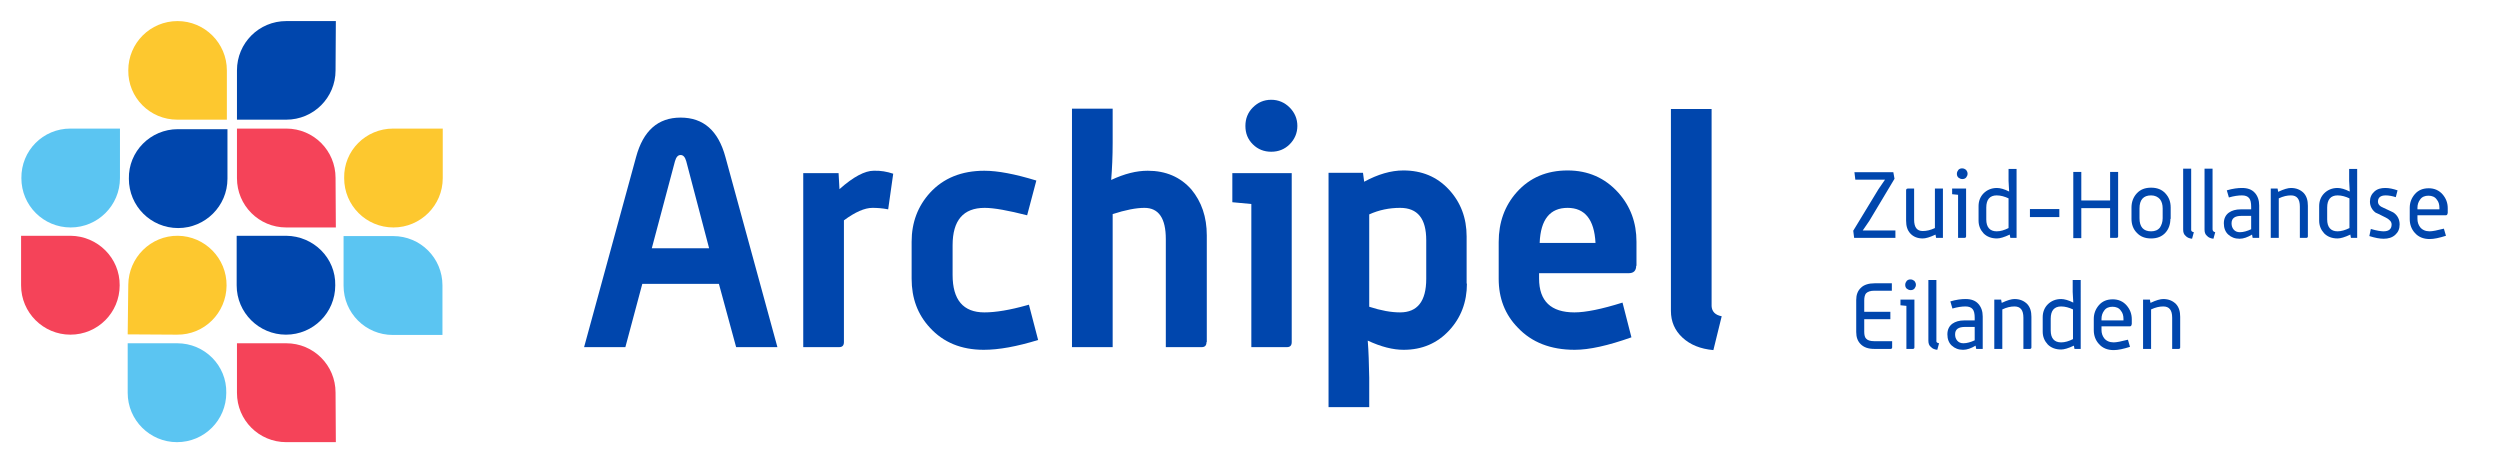
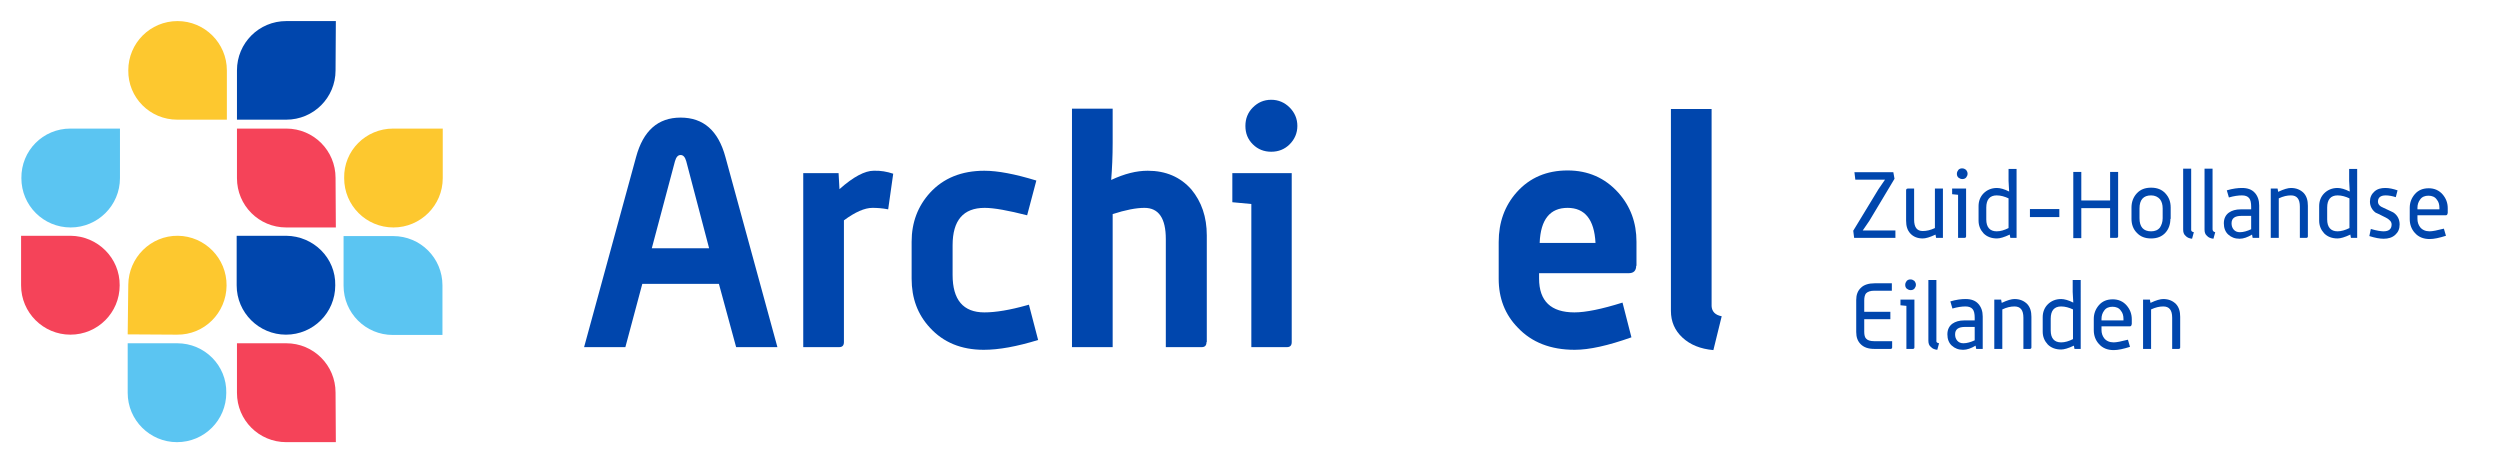
<svg xmlns="http://www.w3.org/2000/svg" version="1.1" id="Laag_1" x="0px" y="0px" viewBox="0 0 841.9 155.9" style="enable-background:new 0 0 841.9 155.9;" xml:space="preserve">
  <style type="text/css">
	.st0{fill:#0046AD;}
	.st1{fill:#5BC5F2;}
	.st2{fill:#F54359;}
	.st3{fill:#FDC82F;}
</style>
  <g>
    <g>
      <path class="st0" d="M261.8,116.9h-13.9l-5.8-21.3h-25.8l-5.7,21.3h-13.9l17.5-64c2.4-8.9,7.4-13.3,15-13.3    c7.7,0,12.7,4.4,15.1,13.3L261.8,116.9z M238.8,83.6l-7.7-29.3c-0.4-1.4-1-2.1-1.9-2.1c-0.9,0-1.5,0.7-1.9,2.1l-7.8,29.3H238.8z" />
      <path class="st0" d="M300.8,58.5l-1.7,12c-2-0.4-3.8-0.5-5.3-0.5c-2.6,0-5.8,1.4-9.6,4.2v41c0,1.1-0.5,1.7-1.6,1.7h-12.1V58.3    h11.9l0.3,5.4c4.7-4.2,8.6-6.2,11.5-6.2C296.5,57.4,298.7,57.8,300.8,58.5z" />
      <path class="st0" d="M349.6,114.5c-7.2,2.2-13.2,3.3-18.3,3.3c-7.6,0-13.6-2.5-18.1-7.4c-4.2-4.5-6.2-10-6.2-16.5V81.4    c0-6.5,2.1-12,6.2-16.5c4.5-4.9,10.6-7.4,18.3-7.4c4.5,0,10.3,1.1,17.5,3.3l-3.1,11.7c-6.3-1.6-11.1-2.5-14.3-2.5    c-7.2,0-10.8,4.2-10.8,12.6v10c0,8.4,3.6,12.6,10.7,12.6c3.8,0,8.6-0.8,14.3-2.4l0.7-0.2L349.6,114.5z" />
      <path class="st0" d="M406.3,115.2c0,1.1-0.5,1.7-1.6,1.7h-12.1V80.5c0-7-2.4-10.5-7.2-10.5c-2.8,0-6.4,0.7-10.7,2.1v44.8H361V36.6    h13.7v11.5c0,4.6-0.2,8.7-0.5,12.5c4.5-2.1,8.5-3.1,12.3-3.1c6.1,0,11,2.1,14.7,6.3c3.4,4.1,5.2,9.2,5.2,15.5V115.2z" />
      <path class="st0" d="M435,115.2c0,1.1-0.5,1.7-1.6,1.7h-12V68.7l-6.4-0.6v-9.8H435V115.2z M436.9,42.4c0,2.4-0.9,4.5-2.6,6.2    c-1.7,1.7-3.8,2.5-6.2,2.5c-2.4,0-4.5-0.8-6.2-2.5c-1.7-1.7-2.5-3.7-2.5-6.2c0-2.4,0.8-4.5,2.5-6.2c1.7-1.7,3.7-2.6,6.2-2.6    c2.4,0,4.5,0.9,6.2,2.6C436,37.9,436.9,40,436.9,42.4z" />
-       <path class="st0" d="M494,95.5c0,6.2-2,11.5-6,15.8c-4,4.3-9.1,6.5-15.3,6.5c-3.6,0-7.6-1-12.1-3.1c0.3,3.7,0.4,7.8,0.5,12.5v9.9    h-13.7V58.2H459l0.4,3c4.6-2.5,9-3.8,13.2-3.8c6.2,0,11.3,2.1,15.3,6.4c4,4.3,6,9.6,6,15.8V95.5z M480.3,93.9v-13    c0-7.3-2.9-10.9-8.8-10.9c-3.6,0-7.1,0.7-10.4,2.2v31.1c4,1.3,7.4,1.9,10.4,1.9C477.3,105.2,480.3,101.5,480.3,93.9z" />
      <path class="st0" d="M551,89.5c0,1.6-0.8,2.5-2.5,2.5h-30.2v1.8c0,7.6,4,11.4,11.9,11.4c3.8,0,9.2-1.1,16.2-3.3l3,11.7    c-7.9,2.8-14.2,4.2-19.1,4.2c-8.1,0-14.5-2.5-19.2-7.5c-4.3-4.4-6.4-9.9-6.4-16.4V81.5c0-6.6,2-12.2,6.1-16.8    c4.4-4.9,10.1-7.3,17.1-7.3c6.9,0,12.6,2.5,17.1,7.5c4.1,4.6,6.1,10.1,6.1,16.5V89.5z M537.3,81.8c-0.4-7.9-3.6-11.8-9.4-11.8    c-5.9,0-9.1,3.9-9.4,11.8H537.3z" />
      <path class="st0" d="M579.8,106.5l-2.8,11.4c-4.4-0.4-7.8-1.8-10.4-4.2c-2.6-2.4-3.9-5.4-3.9-9v-68h13.7v66.4    C576.5,104.9,577.6,106.1,579.8,106.5z" />
    </g>
    <g>
      <path class="st0" d="M638.3,80.1h-13.9l-0.3-2.4l8.5-14l2.2-3.2h-10l-0.3-2.5h13.1l0.4,2.2l-8.5,14.2l-2.2,3.2h11V80.1z" />
      <path class="st0" d="M654.2,80.1H652l-0.2-1.1c-1.9,0.9-3.3,1.3-4.3,1.3c-1.8,0-3.2-0.6-4.2-1.7c-1-1.1-1.4-2.5-1.4-4.3V64.1    c0-0.4,0.2-0.6,0.6-0.6h2.1V74c0,2.6,1,3.8,2.9,3.8c1.3,0,2.6-0.3,4.1-1V63.5h2.7V80.1z" />
      <path class="st0" d="M662.1,79.6c0,0.3-0.2,0.5-0.5,0.5h-2.2V65.6l-2-0.2v-1.9h4.7V79.6z M662.6,58.5c0,0.5-0.2,0.9-0.5,1.3    c-0.4,0.4-0.8,0.5-1.3,0.5c-0.5,0-0.9-0.2-1.3-0.5c-0.4-0.4-0.5-0.8-0.5-1.3c0-0.5,0.2-0.9,0.5-1.3c0.4-0.4,0.8-0.5,1.3-0.5    c0.5,0,0.9,0.2,1.3,0.5C662.4,57.6,662.6,58,662.6,58.5z" />
      <path class="st0" d="M679.1,80.1H677l-0.2-1.1c-1.9,0.9-3.3,1.3-4.3,1.3c-1.9,0-3.4-0.6-4.5-1.7c-1.1-1.2-1.7-2.6-1.7-4.3v-4.9    c0-1.7,0.6-3.2,1.7-4.3s2.6-1.8,4.5-1.8c1.1,0,2.5,0.4,4.1,1.2c-0.1-1.1-0.1-2.3-0.2-3.6v-4h2.7V80.1z M676.4,76.8v-10    c-1.3-0.6-2.6-1-4-1c-2.3,0-3.5,1.4-3.5,4.1v4c0,2.6,1.2,4,3.5,4C673.7,77.9,675,77.5,676.4,76.8z" />
      <path class="st0" d="M693.5,73.1h-9.9v-2.7h9.9V73.1z" />
      <path class="st0" d="M713.3,79.6c0,0.3-0.2,0.5-0.5,0.5h-2.2V70.1h-9.7v10.1h-2.7V57.9h2.7v9.6h9.7v-9.6h2.7V79.6z" />
      <path class="st0" d="M730.9,73.7c0,1.9-0.6,3.5-1.7,4.7c-1.2,1.3-2.8,1.9-4.8,1.9c-2,0-3.6-0.6-4.8-1.9c-1.2-1.2-1.8-2.8-1.8-4.7    v-3.8c0-1.9,0.6-3.5,1.8-4.8c1.2-1.3,2.8-1.9,4.8-1.9c2,0,3.6,0.6,4.8,1.9c1.2,1.3,1.8,2.8,1.8,4.8V73.7z M728.3,73.5v-3.3    c0-1.3-0.3-2.3-0.9-3.1c-0.7-0.8-1.7-1.3-3-1.3c-2.6,0-3.9,1.5-3.9,4.4v3.3c0,2.9,1.3,4.4,3.9,4.4c1.3,0,2.3-0.4,3-1.3    C727.9,75.8,728.3,74.8,728.3,73.5z" />
      <path class="st0" d="M738.8,78.2l-0.6,2.2c-0.9-0.1-1.7-0.4-2.2-1c-0.6-0.5-0.8-1.2-0.8-2.1V56.8h2.7v20.4    C737.8,77.7,738.1,78.1,738.8,78.2z" />
      <path class="st0" d="M746,78.2l-0.6,2.2c-0.9-0.1-1.7-0.4-2.2-1c-0.6-0.5-0.8-1.2-0.8-2.1V56.8h2.7v20.4    C745.1,77.7,745.4,78.1,746,78.2z" />
      <path class="st0" d="M760.8,80.1h-2.2l-0.2-1.1c-1.5,0.9-2.9,1.4-4.2,1.4c-1.6,0-2.8-0.5-3.8-1.4c-1-0.9-1.5-2.2-1.5-3.8    c0-1.6,0.6-2.8,1.7-3.6c1-0.7,2.3-1.1,4-1.1h3.5v-0.9c0-1.3-0.2-2.3-0.7-2.9c-0.5-0.6-1.3-0.9-2.4-0.9c-1.2,0-2.7,0.2-4.4,0.7    l-0.7-2.4c2-0.6,3.7-0.8,5.1-0.8c1.9,0,3.3,0.5,4.3,1.6s1.5,2.5,1.5,4.3V80.1z M758.1,77.2v-4.5h-3.3c-2.2,0-3.3,0.8-3.3,2.5    c0,0.8,0.2,1.5,0.7,2.1c0.5,0.6,1.2,0.9,2.1,0.9C755.5,78.2,756.8,77.8,758.1,77.2z" />
      <path class="st0" d="M777.2,79.6c0,0.3-0.2,0.5-0.5,0.5h-2.2V69.6c0-2.6-1-3.8-3-3.8c-1.3,0-2.6,0.3-4.1,1v13.3h-2.7V63.5h2.3    l0.2,1.1c1.9-0.9,3.3-1.3,4.3-1.3c1.8,0,3.2,0.6,4.3,1.7c1,1.1,1.4,2.5,1.4,4.3V79.6z" />
      <path class="st0" d="M793.9,80.1h-2.2l-0.2-1.1c-1.9,0.9-3.3,1.3-4.3,1.3c-1.9,0-3.4-0.6-4.5-1.7c-1.1-1.2-1.7-2.6-1.7-4.3v-4.9    c0-1.7,0.6-3.2,1.7-4.3s2.6-1.8,4.5-1.8c1.1,0,2.5,0.4,4.1,1.2c-0.1-1.1-0.1-2.3-0.2-3.6v-4h2.7V80.1z M791.2,76.8v-10    c-1.3-0.6-2.6-1-4-1c-2.3,0-3.5,1.4-3.5,4.1v4c0,2.6,1.2,4,3.5,4C788.4,77.9,789.8,77.5,791.2,76.8z" />
      <path class="st0" d="M808.1,75.6c0,1.5-0.5,2.6-1.5,3.5s-2.3,1.3-3.9,1.3c-1.3,0-2.9-0.3-4.8-0.9l0.5-2.4c2,0.6,3.5,0.8,4.3,0.8    c1.8,0,2.7-0.8,2.7-2.3c0-0.9-0.6-1.6-1.9-2.3c-2.2-1.1-3.4-1.7-3.5-1.7c-1.2-0.9-1.9-2.2-1.9-3.7c0-1.4,0.5-2.5,1.5-3.4    s2.2-1.2,3.7-1.2c1.3,0,2.6,0.3,4.1,0.8l-0.6,2.3c-1.2-0.4-2.4-0.6-3.4-0.6c-1.7,0-2.6,0.7-2.6,2.1c0,0.9,0.6,1.6,1.9,2.1    c2.1,1,3.3,1.5,3.5,1.7C807.4,72.6,808.1,73.9,808.1,75.6z" />
      <path class="st0" d="M824.2,71.9c0,0.4-0.2,0.6-0.6,0.6h-9.5v1.2c0,1.1,0.3,2,0.9,2.8c0.7,0.9,1.8,1.4,3.2,1.4    c0.9,0,2.5-0.3,4.8-0.9l0.7,2.4c-2.2,0.7-4,1.1-5.5,1.1c-2.1,0-3.8-0.7-5-2.1c-1.1-1.2-1.7-2.8-1.7-4.6v-3.8    c0-1.8,0.6-3.3,1.7-4.6c1.2-1.4,2.8-2,4.7-2c1.9,0,3.5,0.7,4.7,2.1c1.1,1.3,1.7,2.8,1.7,4.6V71.9z M821.5,70.4v-0.4    c0-1.2-0.3-2.1-0.9-2.8c-0.6-0.9-1.6-1.3-2.8-1.3c-1.2,0-2.2,0.4-2.8,1.3c-0.6,0.8-0.9,1.7-0.9,2.8v0.5H821.5z" />
      <path class="st0" d="M637.2,117c0,0.3-0.2,0.5-0.5,0.5h-5.5c-2,0-3.5-0.5-4.6-1.6c-1-1-1.5-2.3-1.5-4.1V101c0-1.7,0.5-3.1,1.6-4.1    c1-1,2.6-1.5,4.6-1.5h5.8v2.5h-5.9c-1.3,0-2.2,0.3-2.8,0.9c-0.4,0.5-0.6,1.3-0.6,2.4v3.8h8.8v2.5h-8.8v4.2c0,1.1,0.2,1.9,0.6,2.3    c0.5,0.6,1.4,0.9,2.8,0.9h6V117z" />
      <path class="st0" d="M644.7,117c0,0.3-0.2,0.5-0.5,0.5H642V103l-2-0.2v-1.9h4.7V117z M645.2,95.9c0,0.5-0.2,0.9-0.5,1.3    c-0.4,0.4-0.8,0.5-1.3,0.5c-0.5,0-0.9-0.2-1.3-0.5c-0.4-0.4-0.5-0.8-0.5-1.3c0-0.5,0.2-0.9,0.5-1.3c0.4-0.4,0.8-0.5,1.3-0.5    c0.5,0,0.9,0.2,1.3,0.5C645,95,645.2,95.4,645.2,95.9z" />
      <path class="st0" d="M653,115.6l-0.6,2.2c-0.9-0.1-1.7-0.4-2.2-1c-0.6-0.5-0.8-1.2-0.8-2.1V94.3h2.7v20.4    C652,115.2,652.3,115.5,653,115.6z" />
      <path class="st0" d="M667.7,117.5h-2.2l-0.2-1.1c-1.5,0.9-2.9,1.4-4.2,1.4c-1.6,0-2.8-0.5-3.8-1.4c-1-0.9-1.5-2.2-1.5-3.8    c0-1.6,0.6-2.8,1.7-3.6c1-0.7,2.3-1.1,4-1.1h3.5V107c0-1.3-0.2-2.3-0.7-2.9c-0.5-0.6-1.3-0.9-2.4-0.9c-1.2,0-2.7,0.2-4.4,0.7    l-0.7-2.4c2-0.6,3.7-0.8,5.1-0.8c1.9,0,3.3,0.5,4.3,1.6s1.5,2.5,1.5,4.3V117.5z M665,114.6v-4.5h-3.3c-2.2,0-3.3,0.8-3.3,2.5    c0,0.8,0.2,1.5,0.7,2.1c0.5,0.6,1.2,0.9,2.1,0.9C662.4,115.6,663.7,115.2,665,114.6z" />
      <path class="st0" d="M684.1,117c0,0.3-0.2,0.5-0.5,0.5h-2.2V107c0-2.6-1-3.8-3-3.8c-1.3,0-2.6,0.3-4.1,1v13.3h-2.7v-16.6h2.3    l0.2,1.1c1.9-0.9,3.3-1.3,4.3-1.3c1.8,0,3.2,0.6,4.3,1.7c1,1.1,1.4,2.5,1.4,4.3V117z" />
      <path class="st0" d="M700.8,117.5h-2.2l-0.2-1.1c-1.9,0.9-3.3,1.3-4.3,1.3c-1.9,0-3.4-0.6-4.5-1.7c-1.1-1.2-1.7-2.6-1.7-4.3v-4.9    c0-1.7,0.6-3.2,1.7-4.3s2.6-1.8,4.5-1.8c1.1,0,2.5,0.4,4.1,1.2c-0.1-1.1-0.1-2.3-0.2-3.6v-4h2.7V117.5z M698.1,114.2v-10    c-1.3-0.6-2.6-1-4-1c-2.3,0-3.5,1.4-3.5,4.1v4c0,2.6,1.2,4,3.5,4C695.4,115.3,696.7,114.9,698.1,114.2z" />
      <path class="st0" d="M717.8,109.3c0,0.4-0.2,0.6-0.6,0.6h-9.5v1.2c0,1.1,0.3,2,0.9,2.8c0.7,0.9,1.8,1.4,3.2,1.4    c0.9,0,2.5-0.3,4.8-0.9l0.7,2.4c-2.2,0.7-4,1.1-5.5,1.1c-2.1,0-3.8-0.7-5-2.1c-1.1-1.2-1.7-2.8-1.7-4.6v-3.8    c0-1.8,0.6-3.3,1.7-4.6c1.2-1.4,2.8-2,4.7-2c1.9,0,3.5,0.7,4.7,2.1c1.1,1.3,1.7,2.8,1.7,4.6V109.3z M715.1,107.8v-0.4    c0-1.2-0.3-2.1-0.9-2.8c-0.6-0.9-1.6-1.3-2.8-1.3c-1.2,0-2.2,0.4-2.8,1.3c-0.6,0.8-0.9,1.7-0.9,2.8v0.5H715.1z" />
      <path class="st0" d="M734.2,117c0,0.3-0.2,0.5-0.5,0.5h-2.2V107c0-2.6-1-3.8-3-3.8c-1.3,0-2.6,0.3-4.1,1v13.3h-2.7v-16.6h2.3    l0.2,1.1c1.9-0.9,3.3-1.3,4.3-1.3c1.8,0,3.2,0.6,4.3,1.7c1,1.1,1.4,2.5,1.4,4.3V117z" />
    </g>
  </g>
  <g>
    <path class="st1" d="M149,96.1c0-9.2-7.4-16.6-16.6-16.6v0h-16.7v16.7h0c0,0,0,0,0,0c0,9.2,7.4,16.6,16.6,16.6c0,0,0,0,0,0v0H149   L149,96.1L149,96.1z" />
    <path class="st0" d="M96.4,79.4L96.4,79.4l-16.7,0v16.7h0c0,0,0,0,0,0c0,9.2,7.5,16.6,16.6,16.6c9.2,0,16.6-7.4,16.6-16.6   C113.1,86.9,105.6,79.5,96.4,79.4z" />
    <path class="st2" d="M23.8,79.4L23.8,79.4l-16.7,0v16.7h0c0,0,0,0,0,0c0,9.2,7.5,16.6,16.6,16.6c9.2,0,16.6-7.4,16.6-16.6   C40.4,86.9,32.9,79.5,23.8,79.4z" />
    <path class="st1" d="M59.7,115.6L59.7,115.6l-16.7,0v16.7h0c0,0,0,0,0,0c0,9.2,7.5,16.6,16.6,16.6c9.2,0,16.6-7.4,16.6-16.6   C76.4,123.1,68.9,115.6,59.7,115.6z" />
    <path class="st2" d="M113,59.9c0-9.2-7.4-16.6-16.6-16.6v0H79.8v16.7h0c0,0,0,0,0,0c0,9.2,7.4,16.6,16.6,16.6c0,0,0,0,0,0v0h16.7   L113,59.9L113,59.9z" />
    <path class="st2" d="M113,132.2c0-9.2-7.4-16.6-16.6-16.6v0H79.8v16.7h0c0,0,0,0,0,0c0,9.2,7.4,16.6,16.6,16.6c0,0,0,0,0,0v0h16.7   L113,132.2L113,132.2z" />
    <path class="st3" d="M132.4,43.3L132.4,43.3l16.7,0v16.7h0c0,0,0,0,0,0c0,9.2-7.5,16.6-16.6,16.6c-9.2,0-16.6-7.4-16.6-16.6   C115.7,50.7,123.2,43.3,132.4,43.3z" />
    <path class="st1" d="M23.7,43.3L23.7,43.3l16.7,0v16.7h0c0,0,0,0,0,0c0,9.2-7.5,16.6-16.6,16.6c-9.2,0-16.6-7.4-16.6-16.6   C7.1,50.7,14.5,43.3,23.7,43.3z" />
-     <path class="st0" d="M59.9,43.5L59.9,43.5l16.7,0v16.7h0c0,0,0,0,0,0c0,9.2-7.5,16.6-16.6,16.6c-9.2,0-16.6-7.4-16.6-16.6   C43.2,51,50.7,43.5,59.9,43.5z" />
    <path class="st0" d="M113,23.7c0,9.2-7.4,16.6-16.6,16.6v0H79.8V23.7h0c0,0,0,0,0,0c0-9.2,7.4-16.6,16.6-16.6c0,0,0,0,0,0v0h16.7   L113,23.7L113,23.7z" />
    <path class="st3" d="M59.7,40.3L59.7,40.3l16.7,0V23.7h0c0,0,0,0,0,0c0-9.2-7.5-16.6-16.6-16.6c-9.2,0-16.6,7.4-16.6,16.6   C43.1,32.9,50.5,40.3,59.7,40.3z" />
    <path class="st3" d="M43.2,95.9L43.2,95.9l-0.2,16.7l16.6,0.1l0,0c0,0,0,0,0,0c9.2,0.1,16.6-7.3,16.7-16.5   c0.1-9.2-7.3-16.7-16.4-16.8C50.8,79.3,43.3,86.7,43.2,95.9z" />
  </g>
</svg>